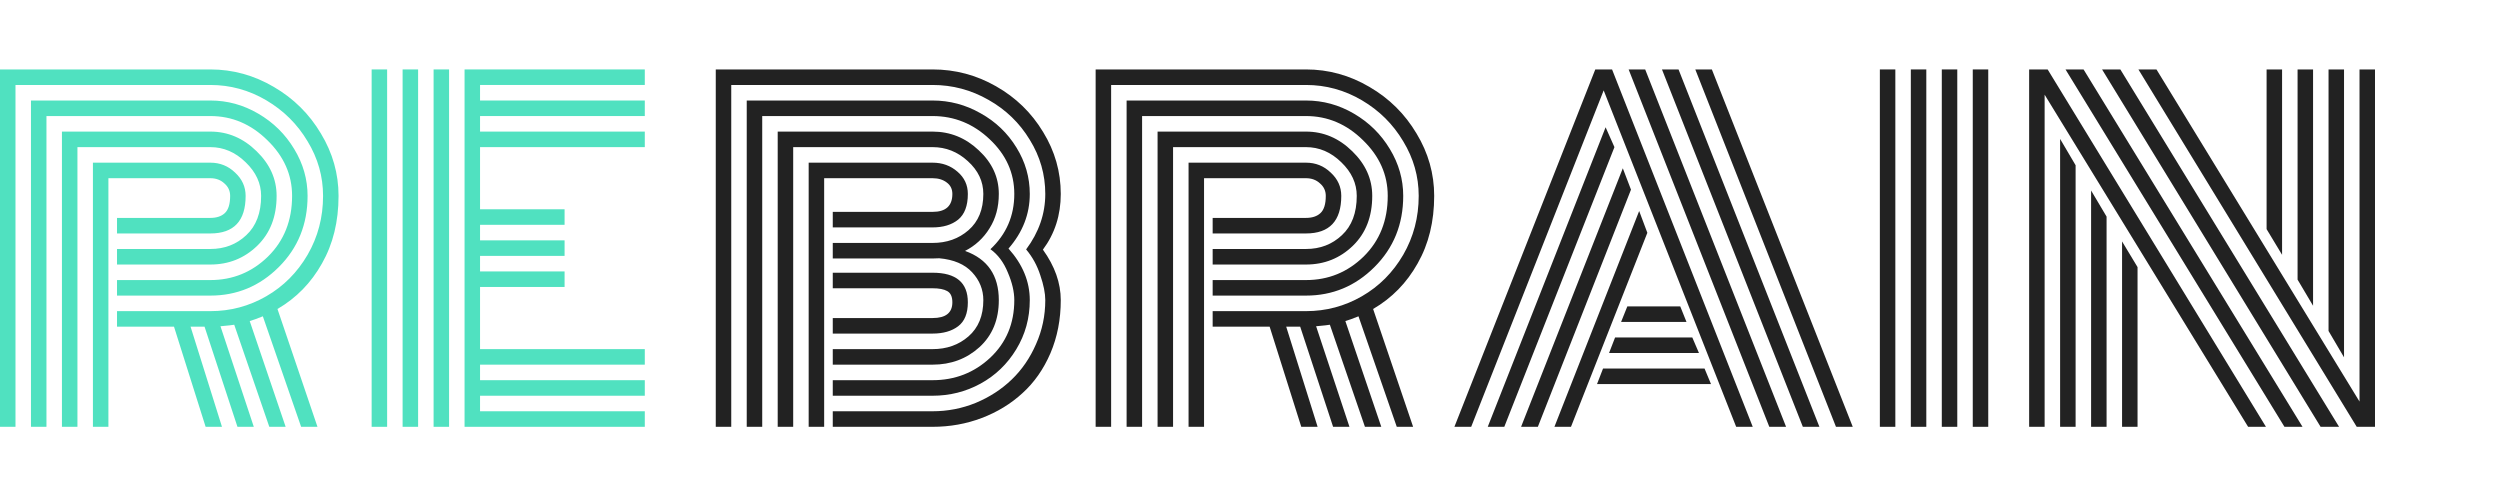
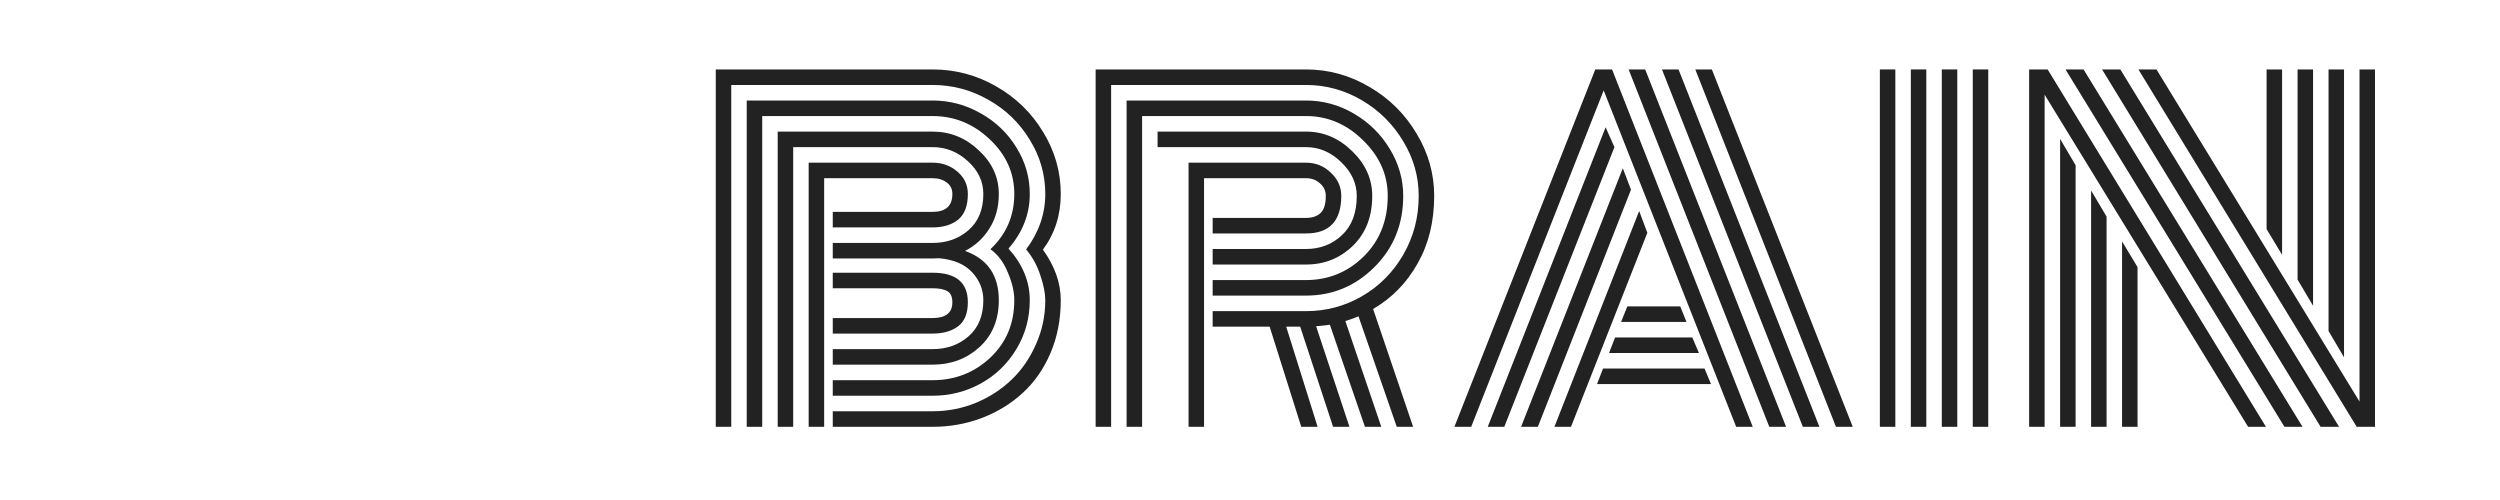
<svg xmlns="http://www.w3.org/2000/svg" width="160" height="32" viewBox="0 0 160 32" fill="none">
  <g clip-path="url(#clip0_8646_71085)">
-     <path d="M7.489 15.935H13.463C14.371 15.935 15.138 15.64 15.762 15.051C16.395 14.462 16.712 13.624 16.712 12.537C16.712 11.736 16.381 11.018 15.72 10.383C15.06 9.738 14.307 9.416 13.463 9.416H4.956V27.316H3.964V8.422H13.463C14.582 8.422 15.569 8.841 16.422 9.679C17.276 10.507 17.703 11.46 17.703 12.537C17.703 13.863 17.29 14.927 16.464 15.728C15.638 16.529 14.637 16.93 13.463 16.93H7.489V15.935ZM7.489 17.924H13.463C14.894 17.924 16.124 17.422 17.152 16.419C18.18 15.406 18.694 14.112 18.694 12.537C18.694 11.184 18.166 9.996 17.111 8.974C16.064 7.943 14.848 7.427 13.463 7.427H2.973V27.316H1.982V6.433H13.463C14.555 6.433 15.578 6.714 16.532 7.275C17.496 7.837 18.262 8.592 18.831 9.54C19.4 10.48 19.685 11.479 19.685 12.537C19.685 14.351 19.07 15.871 17.84 17.095C16.62 18.311 15.161 18.918 13.463 18.918H7.489V17.924ZM7.489 19.913H13.463C14.748 19.913 15.941 19.595 17.042 18.96C18.143 18.325 19.024 17.441 19.685 16.308C20.346 15.166 20.676 13.909 20.676 12.537C20.676 11.294 20.346 10.13 19.685 9.043C19.033 7.947 18.152 7.073 17.042 6.419C15.931 5.765 14.738 5.438 13.463 5.438H0.991V27.316H0V4.444H13.463C14.904 4.444 16.257 4.817 17.524 5.563C18.79 6.299 19.795 7.294 20.538 8.546C21.291 9.789 21.667 11.12 21.667 12.537C21.667 14.177 21.314 15.617 20.607 16.86C19.91 18.104 18.96 19.075 17.758 19.775L20.318 27.316H19.272L16.822 20.244C16.454 20.392 16.175 20.493 15.982 20.548L18.281 27.316H17.235L14.991 20.783C14.908 20.801 14.614 20.834 14.11 20.88L16.243 27.316H15.197L13.091 20.907H12.196L14.206 27.316H13.16L11.136 20.907H7.489V19.913ZM6.938 27.316H5.947V10.411H13.463C14.078 10.411 14.605 10.622 15.046 11.046C15.495 11.46 15.72 11.957 15.72 12.537C15.72 14.14 14.968 14.941 13.463 14.941H7.489V13.946H13.463C13.857 13.946 14.165 13.845 14.385 13.642C14.614 13.431 14.729 13.062 14.729 12.537C14.729 12.215 14.605 11.948 14.357 11.736C14.119 11.515 13.821 11.405 13.463 11.405H6.938V27.316Z" fill="#50E1C0" />
-     <path d="M28.741 27.316H27.75V4.444H28.741V27.316ZM26.759 27.316H25.767V4.444H26.759V27.316ZM24.776 27.316H23.785V4.444H24.776V27.316ZM30.723 22.344H41.267V23.338H30.723V24.332H41.267V25.327H30.723V26.321H41.267V27.316H29.732V4.444H41.267V5.438H30.723V6.433H41.267V7.427H30.723V8.422H41.267V9.416H30.723V13.394H36.133V14.388H30.723V15.383H36.133V16.377H30.723V17.372H36.133V18.366H30.723V22.344Z" fill="#50E1C0" />
    <path d="M60.951 19.347C60.951 18.988 60.841 18.748 60.62 18.628C60.409 18.509 60.097 18.449 59.684 18.449H53.297V17.454H59.684C61.19 17.454 61.942 18.085 61.942 19.347C61.942 20.056 61.735 20.567 61.322 20.88C60.91 21.193 60.363 21.349 59.684 21.349H53.297V20.355H59.684C60.529 20.355 60.951 20.019 60.951 19.347ZM52.746 27.316H51.755V10.411H59.684C60.308 10.411 60.841 10.604 61.281 10.991C61.722 11.368 61.942 11.842 61.942 12.413C61.942 13.168 61.735 13.716 61.322 14.057C60.91 14.388 60.363 14.554 59.684 14.554H53.297V13.56H59.684C60.529 13.56 60.951 13.177 60.951 12.413C60.951 12.1 60.831 11.856 60.593 11.681C60.354 11.497 60.051 11.405 59.684 11.405H52.746V27.316ZM53.297 15.548H59.684C60.593 15.548 61.359 15.277 61.983 14.733C62.617 14.181 62.933 13.408 62.933 12.413C62.933 11.612 62.603 10.912 61.942 10.314C61.29 9.715 60.538 9.416 59.684 9.416H50.764V27.316H49.773V8.422H59.684C60.813 8.422 61.8 8.822 62.644 9.623C63.497 10.415 63.924 11.345 63.924 12.413C63.924 13.251 63.727 13.983 63.332 14.609C62.947 15.235 62.424 15.719 61.763 16.059C63.204 16.575 63.924 17.625 63.924 19.209C63.924 20.461 63.511 21.464 62.685 22.219C61.859 22.965 60.859 23.338 59.684 23.338H53.297V22.344H59.684C60.593 22.344 61.359 22.072 61.983 21.529C62.617 20.976 62.933 20.203 62.933 19.209C62.933 18.536 62.694 17.942 62.217 17.427C61.74 16.911 61.038 16.612 60.111 16.529C60.019 16.538 59.877 16.543 59.684 16.543H53.297V15.548ZM65.906 12.413C65.906 13.702 65.452 14.867 64.544 15.908C65.452 16.92 65.906 18.021 65.906 19.209C65.906 20.359 65.617 21.409 65.039 22.358C64.47 23.297 63.708 24.029 62.754 24.553C61.809 25.069 60.786 25.327 59.684 25.327H53.297V24.332H59.684C61.116 24.332 62.346 23.854 63.373 22.896C64.401 21.929 64.915 20.7 64.915 19.209C64.915 18.674 64.778 18.085 64.502 17.441C64.236 16.787 63.864 16.29 63.387 15.949C64.406 14.991 64.915 13.813 64.915 12.413C64.915 11.069 64.392 9.904 63.346 8.919C62.3 7.924 61.079 7.427 59.684 7.427H48.782V27.316H47.791V6.433H59.684C60.776 6.433 61.8 6.704 62.754 7.248C63.718 7.782 64.484 8.514 65.053 9.444C65.622 10.364 65.906 11.354 65.906 12.413ZM65.672 15.963C66.489 14.867 66.898 13.684 66.898 12.413C66.898 11.17 66.567 10.015 65.906 8.947C65.255 7.869 64.374 7.018 63.263 6.391C62.153 5.756 60.96 5.438 59.684 5.438H46.8V27.316H45.809V4.444H59.684C61.134 4.444 62.488 4.803 63.745 5.521C65.011 6.239 66.016 7.215 66.76 8.449C67.512 9.674 67.889 10.995 67.889 12.413C67.889 13.767 67.508 14.954 66.746 15.977C67.508 17.035 67.889 18.113 67.889 19.209C67.889 20.442 67.668 21.575 67.228 22.606C66.787 23.628 66.191 24.48 65.438 25.161C64.695 25.843 63.828 26.372 62.837 26.75C61.846 27.127 60.795 27.316 59.684 27.316H53.297V26.321H59.684C60.648 26.321 61.57 26.142 62.451 25.783C63.332 25.415 64.099 24.917 64.75 24.291C65.402 23.665 65.92 22.91 66.305 22.026C66.7 21.142 66.898 20.203 66.898 19.209C66.898 18.767 66.792 18.237 66.581 17.62C66.379 16.994 66.076 16.442 65.672 15.963Z" fill="#222222" />
-     <path d="M77.61 15.935H83.584C84.492 15.935 85.258 15.64 85.883 15.051C86.516 14.462 86.832 13.624 86.832 12.537C86.832 11.736 86.502 11.018 85.841 10.383C85.181 9.738 84.428 9.416 83.584 9.416H75.076V27.316H74.085V8.422H83.584C84.704 8.422 85.69 8.841 86.543 9.679C87.397 10.507 87.823 11.46 87.823 12.537C87.823 13.863 87.411 14.927 86.585 15.728C85.759 16.529 84.758 16.93 83.584 16.93H77.61V15.935ZM77.61 17.924H83.584C85.015 17.924 86.245 17.422 87.273 16.419C88.301 15.406 88.815 14.112 88.815 12.537C88.815 11.184 88.287 9.996 87.232 8.974C86.186 7.943 84.969 7.427 83.584 7.427H73.094V27.316H72.103V6.433H83.584C84.676 6.433 85.699 6.714 86.654 7.275C87.617 7.837 88.383 8.592 88.952 9.54C89.521 10.48 89.806 11.479 89.806 12.537C89.806 14.351 89.191 15.871 87.961 17.095C86.741 18.311 85.282 18.918 83.584 18.918H77.61V17.924ZM77.61 19.913H83.584C84.869 19.913 86.062 19.595 87.163 18.96C88.264 18.325 89.145 17.441 89.806 16.308C90.466 15.166 90.797 13.909 90.797 12.537C90.797 11.294 90.466 10.13 89.806 9.043C89.154 7.947 88.273 7.073 87.163 6.419C86.052 5.765 84.859 5.438 83.584 5.438H71.112V27.316H70.121V4.444H83.584C85.025 4.444 86.378 4.817 87.645 5.563C88.911 6.299 89.916 7.294 90.659 8.546C91.412 9.789 91.788 11.12 91.788 12.537C91.788 14.177 91.435 15.617 90.728 16.86C90.031 18.104 89.081 19.075 87.879 19.775L90.439 27.316H89.393L86.943 20.244C86.576 20.392 86.296 20.493 86.103 20.548L88.402 27.316H87.356L85.112 20.783C85.029 20.801 84.736 20.834 84.231 20.88L86.365 27.316H85.318L83.212 20.907H82.317L84.327 27.316H83.281L81.257 20.907H77.61V19.913ZM77.059 27.316H76.068V10.411H83.584C84.199 10.411 84.726 10.622 85.167 11.046C85.617 11.46 85.841 11.957 85.841 12.537C85.841 14.14 85.089 14.941 83.584 14.941H77.61V13.946H83.584C83.978 13.946 84.286 13.845 84.506 13.642C84.736 13.431 84.85 13.062 84.85 12.537C84.85 12.215 84.726 11.948 84.478 11.736C84.24 11.515 83.942 11.405 83.584 11.405H77.059V27.316Z" fill="#222222" />
+     <path d="M77.61 15.935H83.584C84.492 15.935 85.258 15.64 85.883 15.051C86.516 14.462 86.832 13.624 86.832 12.537C86.832 11.736 86.502 11.018 85.841 10.383C85.181 9.738 84.428 9.416 83.584 9.416H75.076H74.085V8.422H83.584C84.704 8.422 85.69 8.841 86.543 9.679C87.397 10.507 87.823 11.46 87.823 12.537C87.823 13.863 87.411 14.927 86.585 15.728C85.759 16.529 84.758 16.93 83.584 16.93H77.61V15.935ZM77.61 17.924H83.584C85.015 17.924 86.245 17.422 87.273 16.419C88.301 15.406 88.815 14.112 88.815 12.537C88.815 11.184 88.287 9.996 87.232 8.974C86.186 7.943 84.969 7.427 83.584 7.427H73.094V27.316H72.103V6.433H83.584C84.676 6.433 85.699 6.714 86.654 7.275C87.617 7.837 88.383 8.592 88.952 9.54C89.521 10.48 89.806 11.479 89.806 12.537C89.806 14.351 89.191 15.871 87.961 17.095C86.741 18.311 85.282 18.918 83.584 18.918H77.61V17.924ZM77.61 19.913H83.584C84.869 19.913 86.062 19.595 87.163 18.96C88.264 18.325 89.145 17.441 89.806 16.308C90.466 15.166 90.797 13.909 90.797 12.537C90.797 11.294 90.466 10.13 89.806 9.043C89.154 7.947 88.273 7.073 87.163 6.419C86.052 5.765 84.859 5.438 83.584 5.438H71.112V27.316H70.121V4.444H83.584C85.025 4.444 86.378 4.817 87.645 5.563C88.911 6.299 89.916 7.294 90.659 8.546C91.412 9.789 91.788 11.12 91.788 12.537C91.788 14.177 91.435 15.617 90.728 16.86C90.031 18.104 89.081 19.075 87.879 19.775L90.439 27.316H89.393L86.943 20.244C86.576 20.392 86.296 20.493 86.103 20.548L88.402 27.316H87.356L85.112 20.783C85.029 20.801 84.736 20.834 84.231 20.88L86.365 27.316H85.318L83.212 20.907H82.317L84.327 27.316H83.281L81.257 20.907H77.61V19.913ZM77.059 27.316H76.068V10.411H83.584C84.199 10.411 84.726 10.622 85.167 11.046C85.617 11.46 85.841 11.957 85.841 12.537C85.841 14.14 85.089 14.941 83.584 14.941H77.61V13.946H83.584C83.978 13.946 84.286 13.845 84.506 13.642C84.736 13.431 84.85 13.062 84.85 12.537C84.85 12.215 84.726 11.948 84.478 11.736C84.24 11.515 83.942 11.405 83.584 11.405H77.059V27.316Z" fill="#222222" />
    <path d="M103.75 20.603L104.149 19.609H107.536L107.935 20.603H103.75ZM102.98 22.592L103.365 21.598H108.307L108.733 22.592H102.98ZM102.209 24.581L102.594 23.587H109.091L109.504 24.581H102.209ZM94.156 27.316H93.082L102.098 4.444H103.172L112.175 27.316H111.115L102.635 5.784L94.156 27.316ZM102.759 8.145L103.324 9.416L96.275 27.316H95.216L102.759 8.145ZM103.86 10.77L104.383 12.137L98.423 27.316H97.349L103.86 10.77ZM104.907 13.504L105.43 14.899L100.543 27.316H99.483L104.907 13.504ZM118.576 27.316H117.502L108.499 4.444H109.559L118.576 27.316ZM107.426 4.444L116.442 27.316H115.382L106.366 4.444H107.426ZM105.292 4.444L114.309 27.316H113.235L104.232 4.444H105.292Z" fill="#222222" />
    <path d="M126.257 4.444H127.248V27.316H126.257V4.444ZM124.275 4.444H125.266V27.316H124.275V4.444ZM122.293 4.444H123.284V27.316H122.293V4.444ZM120.311 4.444H121.302V27.316H120.311V4.444Z" fill="#222222" />
    <path d="M146.053 16.308L145.062 14.665V4.444H146.053V16.308ZM148.036 19.568L147.045 17.896V4.444H148.036V19.568ZM150.018 22.869L149.027 21.183V4.444H150.018V22.869ZM135.812 15.452L136.803 17.095V27.316H135.812V15.452ZM133.83 12.192L134.821 13.863V27.316H133.83V12.192ZM131.847 8.891L132.839 10.576V27.316H131.847V8.891ZM132.192 4.444H133.348L147.361 27.316H146.205L132.192 4.444ZM134.532 4.444H135.702L149.701 27.316H148.518L134.532 4.444ZM136.858 4.444H138.014L151.009 25.7V4.444H152V27.316C152 27.316 151.61 27.316 150.83 27.316L136.858 4.444ZM130.856 6.06V27.316H129.865V4.444C129.865 4.444 130.26 4.444 131.049 4.444L145.021 27.316H143.879L130.856 6.06Z" fill="#222222" />
  </g>
  <defs>
    <clipPath id="clip0_8646_71085">
      <rect width="152" height="23.053" fill="white" transform="translate(0 4.393)" />
    </clipPath>
  </defs>
</svg>